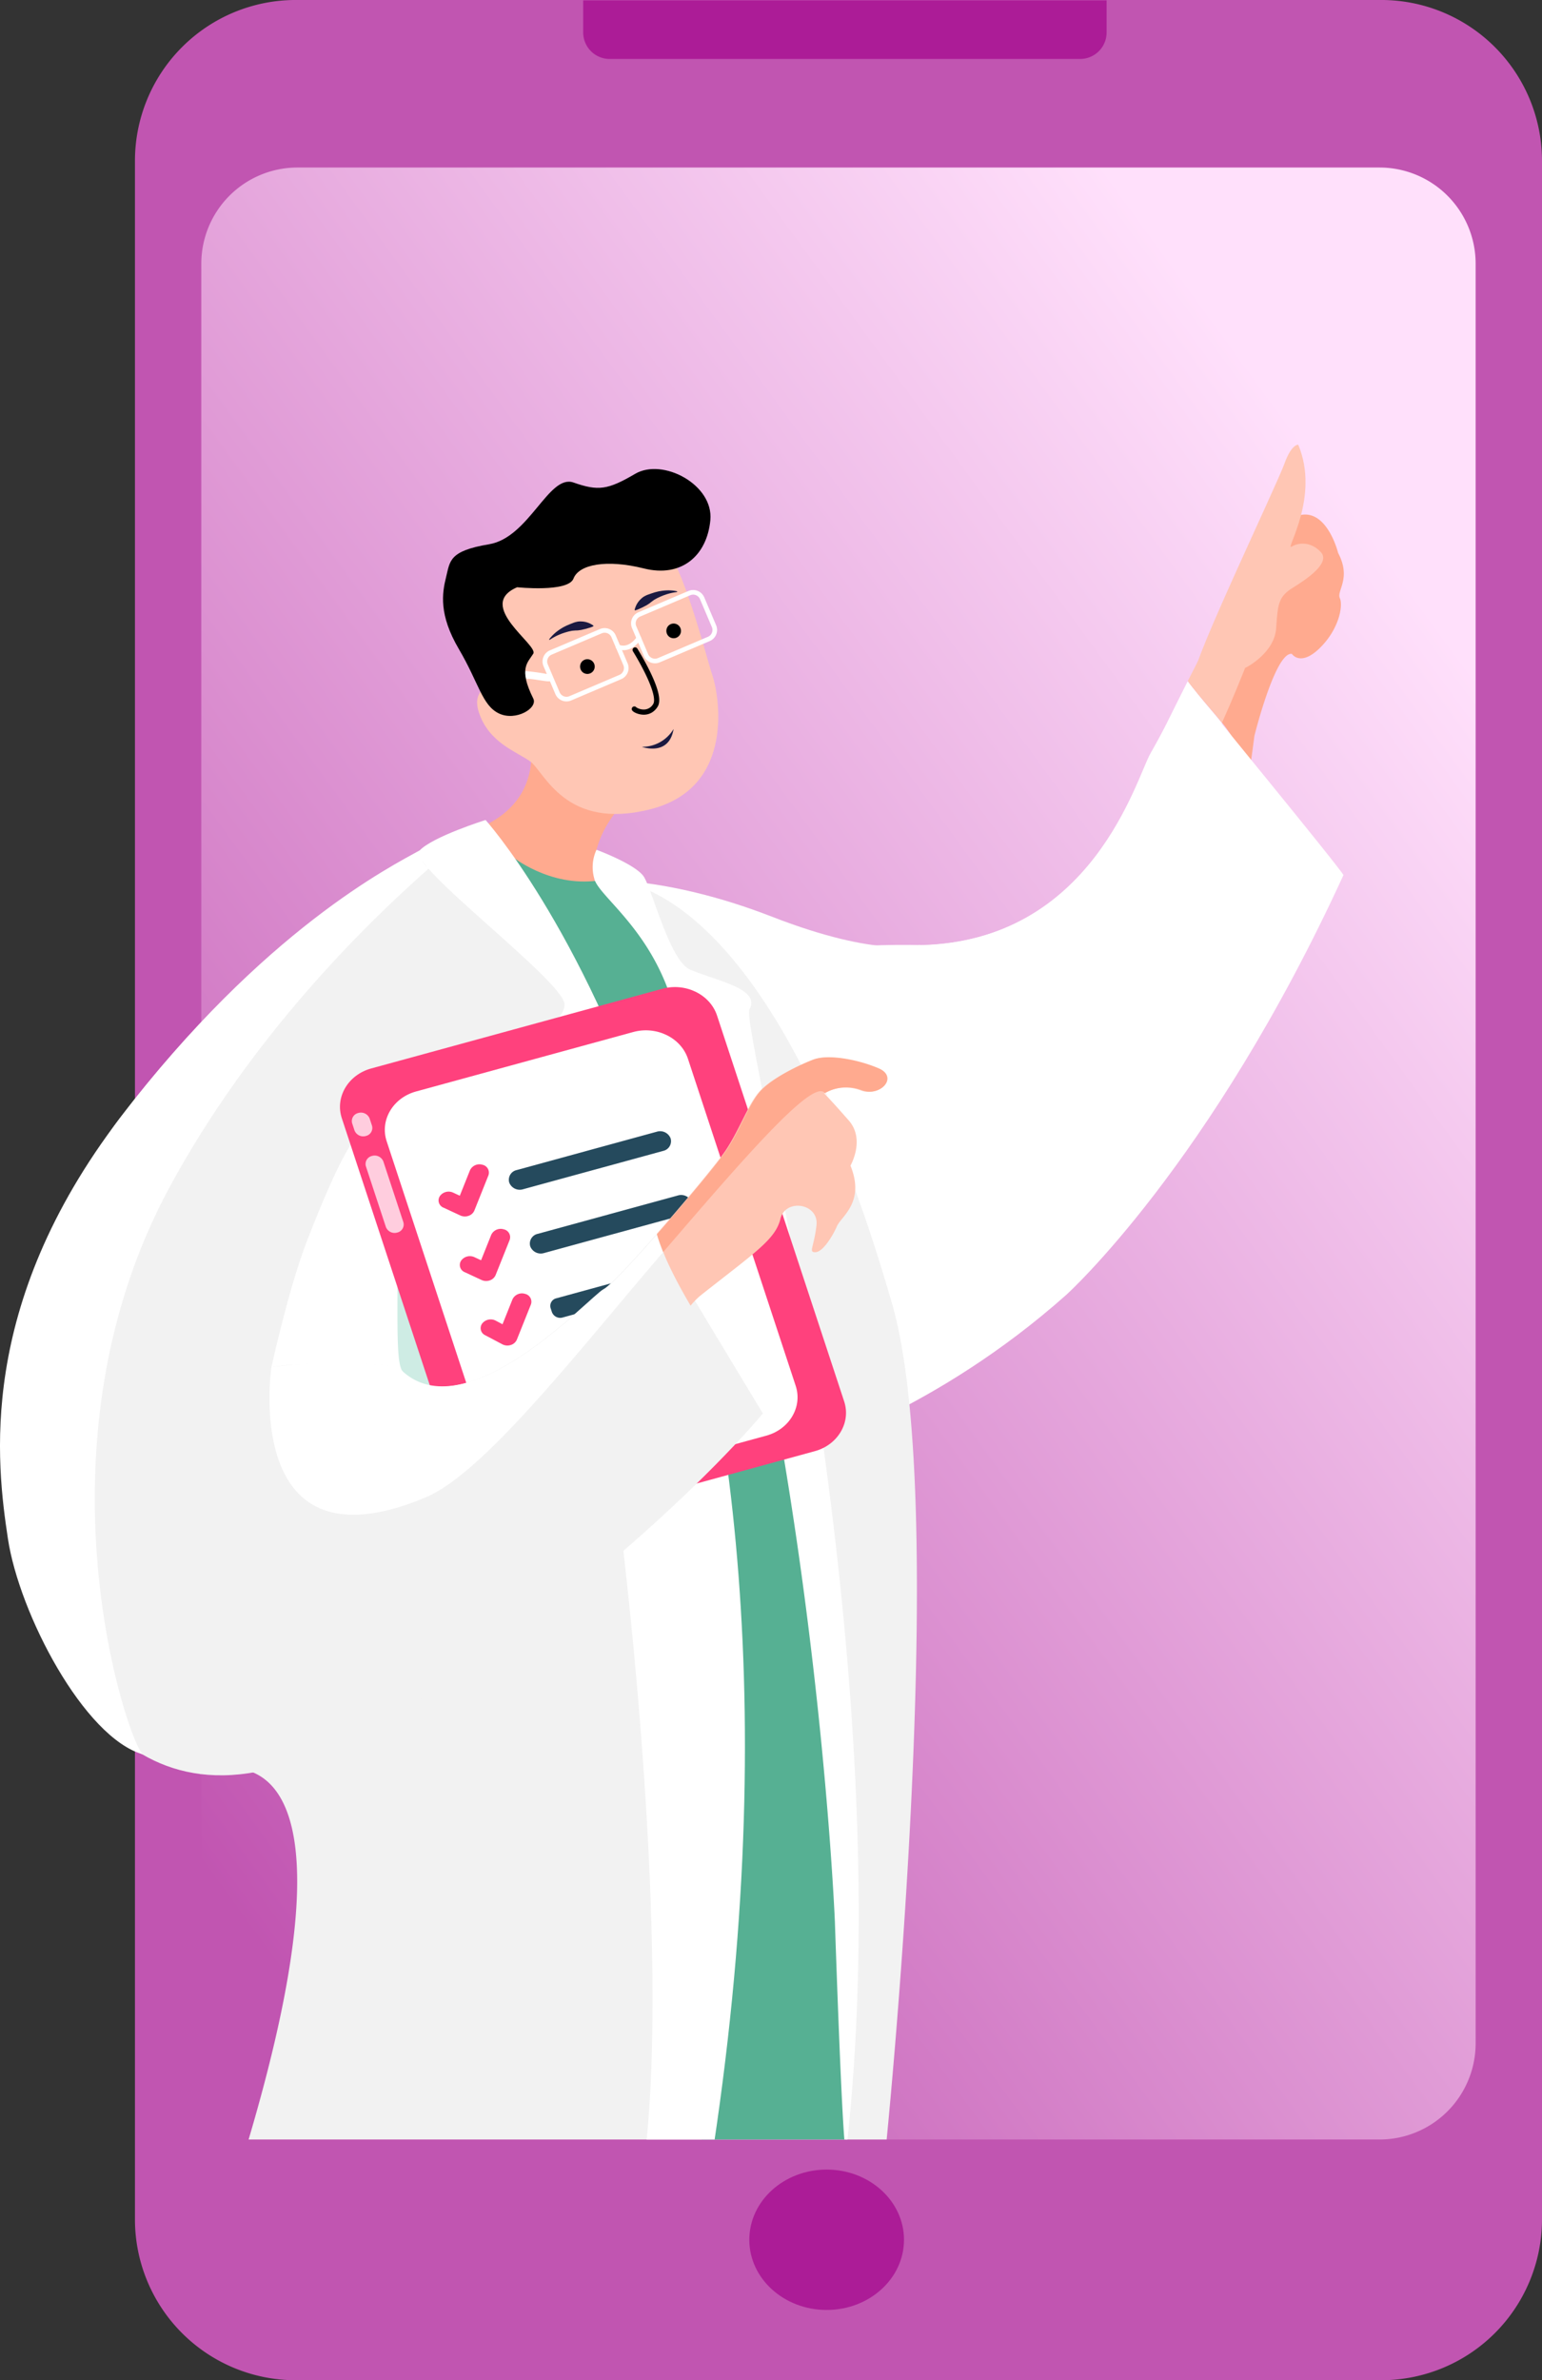
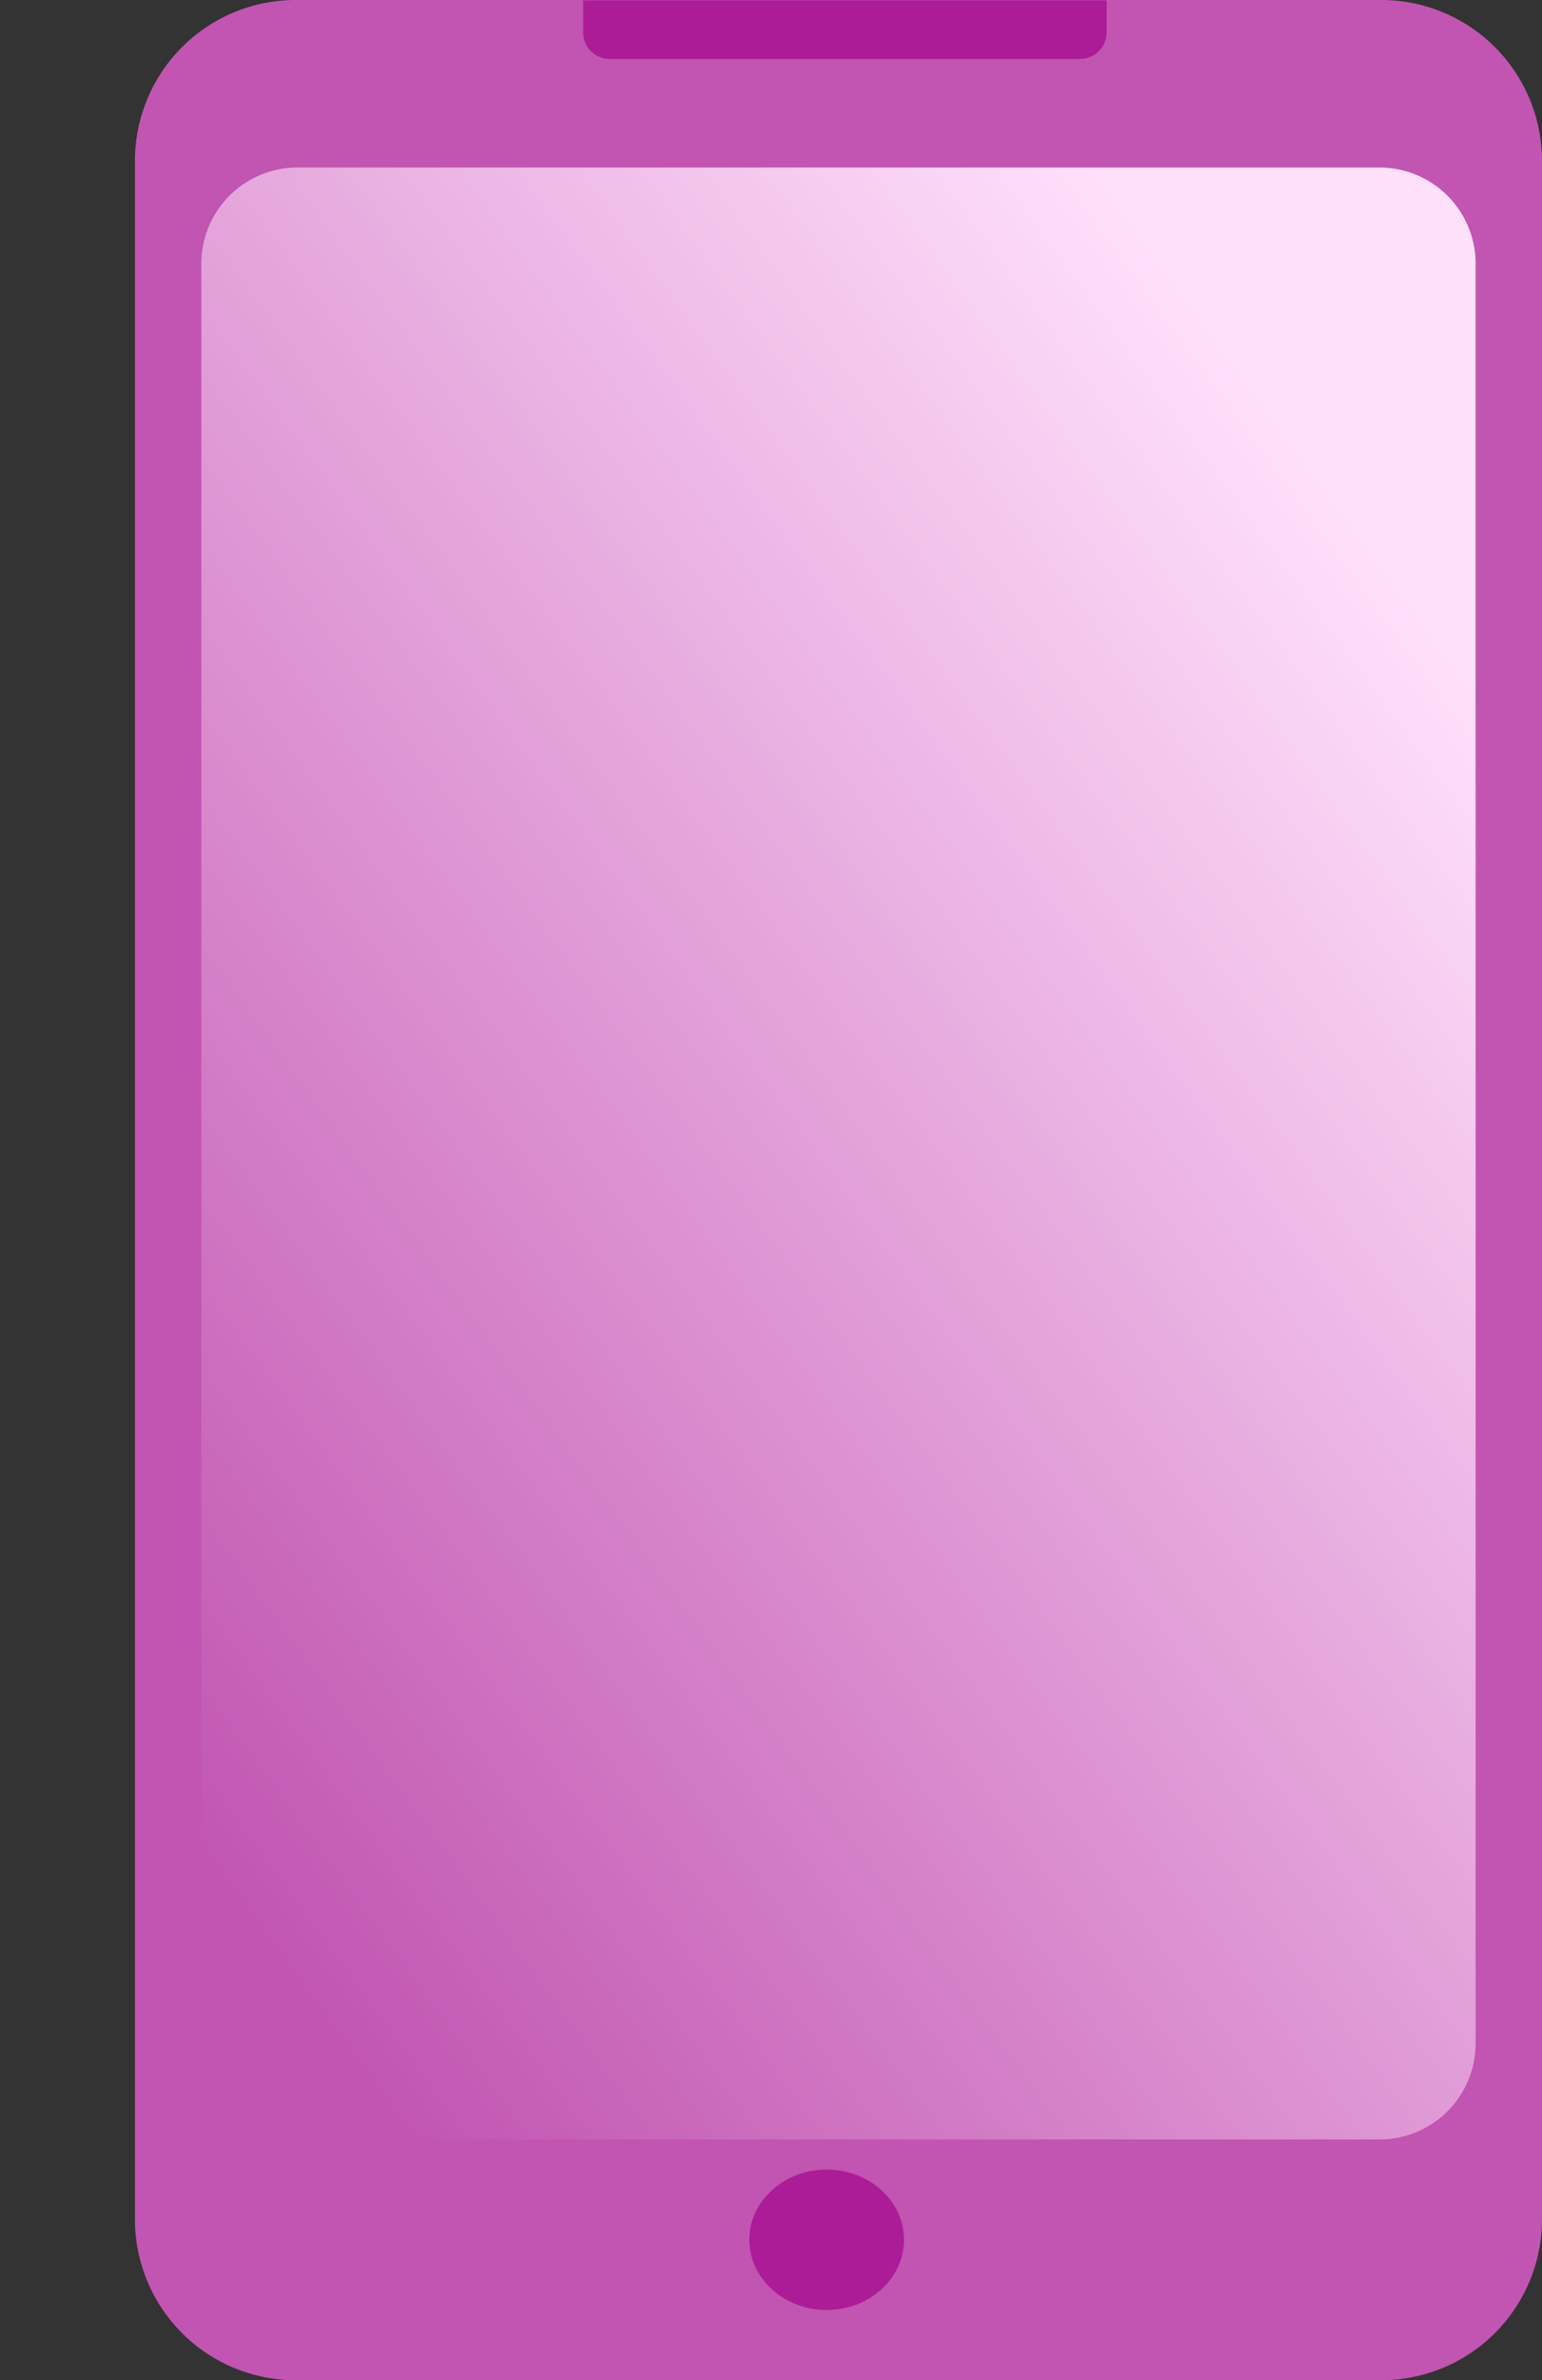
<svg xmlns="http://www.w3.org/2000/svg" width="583.915" height="900.719" viewBox="0 0 583.915 900.719">
  <rect x="0" y="0" width="583.915" height="900.719" fill="#333333" stroke="none" />
  <defs>
    <linearGradient id="linear-gradient" x1="0.899" y1="0.156" x2="0.139" y2="1" gradientUnits="objectBoundingBox">
      <stop offset="0" stop-color="#ffe0fb" />
      <stop offset="1" stop-color="#c155b1" />
    </linearGradient>
    <clipPath id="clip-path">
-       <path id="Pfad_13697" data-name="Pfad 13697" d="M750.172,970.509H275.451c-23.117,0-42.031-16.333-42.031-36.3V260.585c0-19.963,18.914-36.3,42.031-36.3H750.172c23.117,0,42.031,16.334,42.031,36.3V934.212c0,19.963-18.914,36.3-42.031,36.3" transform="translate(119.626 1571.112)" fill="url(#linear-gradient)" />
-     </clipPath>
+       </clipPath>
  </defs>
  <g id="Gruppe_31907" data-name="Gruppe 31907" transform="translate(-15225.046 -7302)">
    <g id="Gruppe_31838" data-name="Gruppe 31838" transform="translate(14872 5570)">
      <path id="Pfad_7527" data-name="Pfad 7527" d="M607.788,900.724H196.382a60.882,60.882,0,0,1-60.7-60.7V60.709A60.882,60.882,0,0,1,196.382,0H607.788a60.882,60.882,0,0,1,60.7,60.7V840.019a60.883,60.883,0,0,1-60.7,60.7" transform="translate(268.469 1731.995)" fill="#c155b1" />
      <path id="Pfad_7528" data-name="Pfad 7528" d="M679.671,970.509H269.717a36.4,36.4,0,0,1-36.3-36.3V260.585a36.4,36.4,0,0,1,36.3-36.3H679.671a36.4,36.4,0,0,1,36.3,36.3V934.212a36.4,36.4,0,0,1-36.3,36.3" transform="translate(195.86 1571.112)" fill="url(#linear-gradient)" />
      <path id="Pfad_7529" data-name="Pfad 7529" d="M924.338,22.683H746.15a10.039,10.039,0,0,1-10.009-10.009V.514H934.348V12.673a10.039,10.039,0,0,1-10.009,10.009" transform="translate(-162.255 1731.63)" fill="#ac1c97" />
      <path id="Pfad_7530" data-name="Pfad 7530" d="M1017.243,2930.925c0,14.669-13.112,26.561-29.288,26.561s-29.288-11.892-29.288-26.561,13.113-26.56,29.288-26.56,29.288,11.891,29.288,26.56" transform="translate(-321.878 -351.36)" fill="#ac1c97" />
    </g>
    <g id="Gruppe_maskieren_30548" data-name="Gruppe maskieren 30548" transform="translate(14872 5570)" clip-path="url(#clip-path)">
      <g id="Gruppe_31840" data-name="Gruppe 31840" transform="translate(-9.703 -28.208)">
        <path id="Pfad_13655" data-name="Pfad 13655" d="M1469.927,793.186s-3.917-16.025-13.862-14.454c-6.683,1.057-27.741,37.2-42.485,63.634,2.922,3.9,6.149,7.572,9.3,11.289,1.549,1.827,3.089,3.665,4.527,5.58a72.3,72.3,0,0,1,4.354,6.777c1.646,2.792,3.221,5.626,4.8,8.459q.864-5.934,1.65-12.079s7.9-31.857,14.182-31.053c0,0,3.206,5,10.557-2.17s8.914-16.109,7.617-18.909,4.45-7.45-.636-17.074" transform="translate(-600.456 1176.296)" fill="#ffaa8f" />
        <path id="Pfad_13656" data-name="Pfad 13656" d="M1440.145,779.389s10.719-5.435,11.319-14.869.995-11.971,6.362-15.293S1472.1,739.84,1468.4,735.8s-8.426-3.736-11.11-2.074,10.883-18.748,2.534-38.58c0,0-2.537-.395-5.295,7.318s-35.257,75.86-33.563,78.584,10.545,1.5,19.178-1.66" transform="translate(-605.462 1233.358)" fill="#ffc6b4" />
        <path id="Pfad_13657" data-name="Pfad 13657" d="M1421.651,877.891c1.039,1.225,2.071,2.458,3.074,3.714,16.533-36.8,25.426-68.4,19.806-67.508-6.352,1-21.336,29.112-32.75,51.732,3.068,4.2,6.512,8.1,9.871,12.062" transform="translate(-599.226 1152.061)" fill="#ffc6b4" />
        <path id="Pfad_13658" data-name="Pfad 13658" d="M899.756,980.547c-7.153,12.828-12.8,23.343-14.582,26.4-5.438,9.368-21.8,71.186-87.32,72.75,0-.078,0-.158,0-.236,0,0-15.195,5.259-56.031-10.617s-72.069-15.536-79.258-11.63,56.48,219.415,91.9,213.316c0,0,49.171-14.513,98.727-58.561.008,0,54.668-49.162,105.01-158.892-1.982-3.565-56.015-69.281-58.446-72.535m-101.773,104.47c0,.054.006.107.01.161,0-.054-.006-.107-.01-.161" transform="translate(-86.72 1038.271)" fill="#fff" />
        <path id="Pfad_13659" data-name="Pfad 13659" d="M598.216,1094.211s-3.365-11.782,7.342-26.054,17.953-12.972,17.953-12.972-41.365-2.448-49.176-16.826c-5.116-9.417,10.638,20.708-18.229,34.413-25.941,12.315,38.33,33.5,42.111,21.439" transform="translate(-10.126 999.979)" fill="#ffaa8f" />
        <path id="Pfad_13660" data-name="Pfad 13660" d="M254.13,1166.992s60.886-8.922,109.622,160.511c22.5,78.218-2.665,321.731-2.665,321.731s-115.681.115-242.089-2.169c52.162-173.621-17.2-141.754-17.2-141.754-55.97-27.414-84.818-177.1-30.439-248.329S179.908,1158.6,190.173,1152.9a139.888,139.888,0,0,1,19.592-8.473s13.745,30.52,44.365,22.561" transform="translate(336.855 926.249)" fill="#f2f2f2" />
        <path id="Pfad_13661" data-name="Pfad 13661" d="M416.478,1755.736s72.617-27.454,81.8-73-60.37-135.207-71.086-132.528-18.754,187.921-10.716,205.527" transform="translate(83.343 648.92)" fill="#ceece4" />
        <path id="Pfad_13662" data-name="Pfad 13662" d="M315.111,1599.86s6.6-30.244,13.642-48.259c13.013-33.3,26.124-61.179,31.384-30.236s.486,74.355,4.558,79.9-28.105-5.864-49.584-1.408" transform="translate(150.401 677.763)" fill="#fff" />
        <path id="Pfad_13663" data-name="Pfad 13663" d="M1102.591,988.312c-2.841-3.327-5.7-6.66-8.286-10.2-6.419,12.725-11.7,23.685-13.655,27.057-5.441,9.374-21.82,71.265-87.441,72.754,0,0-104.976-3.3,3.059,31.383,16.235,5.395,39.7-6.944,62.454-33.843,18.606-21.992,35.82-53.3,48.535-81.573-1.514-1.895-3.091-3.739-4.666-5.583" transform="translate(-281.831 1039.933)" fill="#fff" />
        <path id="Pfad_13664" data-name="Pfad 13664" d="M673.09,1683.534c9.157-22.435-13.473-321.5-33.886-406.638-13.538-56.463-36.26-89.528-36.26-89.528s14.14,11.632,32.452,9.19c0,0,87.742,28.387,93.811,462.571.1,7.288.179,14.459.234,21.739.075,9.927-60.1,11.856-56.351,2.665" transform="translate(-46.348 896.898)" fill="#56b093" />
        <path id="Pfad_13665" data-name="Pfad 13665" d="M701.037,1179.555a15.665,15.665,0,0,0-.71,11.282c1.966,6.293,19.308,17.706,28.175,42.644,54.827,154.2,62.823,351.81,62.823,351.81s3.187,96.321,4.392,85.626c21.7-192.658-40.354-424.421-36.755-430.964,4.326-7.866-12.216-10.724-22.442-15.05-7.819-3.308-14.552-31.071-17.7-35.4s-15.9-9.285-17.785-9.952" transform="translate(-112.42 902.239)" fill="#fff" />
        <path id="Pfad_13666" data-name="Pfad 13666" d="M567.987,1685.445c34.267-63.965-13.526-443.624-38.7-448.344-11.757-2.2,18.091-14.552,17.3-23.6s-59.781-52.7-54.938-57.985S516.7,1143.89,516.7,1143.89s143.424,158.524,83.646,519.091c-1.064,6.418-40.846-10.825-39.695-12.974" transform="translate(29.916 926.618)" fill="#fff" />
        <path id="Pfad_13667" data-name="Pfad 13667" d="M571.142,866.85s-12.948-.389-9.138,11.042,14.086,14.666,19.421,18.476,13.208,26.417,45.721,18.035,25.528-44.07,23.242-50.675-12.954-49.786-20.575-49.531-62.232,9.652-60.2,19.05,4.958,32.461,1.529,33.6" transform="translate(-17.884 1151.98)" fill="#ffc6b4" />
        <path id="Pfad_13668" data-name="Pfad 13668" d="M685.5,956.618a2.781,2.781,0,1,0-.269-4.018,2.85,2.85,0,0,0,.269,4.018" transform="translate(-102.112 1057.969)" />
        <path id="Pfad_13669" data-name="Pfad 13669" d="M788.743,913.958a2.781,2.781,0,1,0-.269-4.018,2.849,2.849,0,0,0,.269,4.018" transform="translate(-172.684 1087.129)" />
        <path id="Pfad_13670" data-name="Pfad 13670" d="M765.794,869.633a15.855,15.855,0,0,0-4.612-.26c-.385.045-.778.068-1.163.132s-.775.12-1.162.194l-1.147.286c-.382.1-.754.236-1.133.355s-.754.254-1.132.391-.773.247-1.134.423a10.184,10.184,0,0,0-1.07.563,6.362,6.362,0,0,0-.945.752,8.058,8.058,0,0,0-2.472,4.175.182.182,0,0,0,.138.216.184.184,0,0,0,.083,0l.017,0a8.805,8.805,0,0,0,1.174-.4c.365-.146.685-.328,1.037-.466.683-.3,1.282-.656,1.908-.966.308-.16.583-.364.875-.542a7.548,7.548,0,0,0,.832-.609l.2-.17.21-.153.422-.312.429-.308c.143-.1.3-.177.453-.265.308-.165.612-.349.929-.5l.963-.449c.324-.145.656-.276.987-.416s.674-.242,1.014-.366a20.165,20.165,0,0,1,4.271-.979l.013,0a.159.159,0,0,0,.016-.314" transform="translate(-146.744 1114.303)" fill="#1b1a41" />
        <path id="Pfad_13671" data-name="Pfad 13671" d="M647.822,913.381a20.158,20.158,0,0,1,3.869-2.056c.338-.129.664-.277,1.006-.387s.678-.229,1.018-.332l1.022-.291c.341-.091.689-.151,1.031-.228.172-.033.34-.08.516-.1l.525-.048.523-.041.26-.022.262,0a7.577,7.577,0,0,0,1.028-.084c.337-.057.678-.084,1.016-.164.676-.175,1.364-.3,2.075-.519.356-.126.717-.2,1.088-.327a8.834,8.834,0,0,0,1.151-.465l.015-.008a.181.181,0,0,0,.081-.243.184.184,0,0,0-.054-.064,8.058,8.058,0,0,0-4.6-1.537,6.364,6.364,0,0,0-1.206.051,10.132,10.132,0,0,0-1.177.275c-.389.1-.759.283-1.134.422s-.747.284-1.111.446-.734.3-1.089.474l-1.054.535c-.341.2-.672.41-1.005.614s-.646.443-.966.662a15.866,15.866,0,0,0-3.316,3.216.16.16,0,0,0,.218.227Z" transform="translate(-76.846 1088.911)" fill="#1b1a41" />
        <path id="Pfad_13672" data-name="Pfad 13672" d="M758.434,1041.831s10.28,3.807,12.012-6.739a13.847,13.847,0,0,1-12.012,6.739" transform="translate(-152.633 1000.987)" fill="#1b1a41" />
        <path id="Pfad_13673" data-name="Pfad 13673" d="M750.937,962.957c-1.946.027-3.98-.852-4.5-1.656a.978.978,0,0,1,1.6-1.116,5.2,5.2,0,0,0,3.362.783,4.1,4.1,0,0,0,3.058-2.115c.417-.686.971-3.146-2.89-11.142-2.209-4.575-4.779-8.681-4.8-8.722a.978.978,0,1,1,1.656-1.04c.026.042,2.647,4.228,4.9,8.9,3.2,6.614,4.113,10.874,2.806,13.023a6.557,6.557,0,0,1-2.105,2.2,5.919,5.919,0,0,1-3.091.885m-2.858-2.717h0m-.052-.067Z" transform="translate(-144.324 1067.703)" />
        <path id="Pfad_13674" data-name="Pfad 13674" d="M628.519,969.415a1.915,1.915,0,0,1-.975.249c-1.173.149-6.795-1.106-8.434-.914-.663-.241-.878-2.285-.566-2.958a83.064,83.064,0,0,1,9.376,1.331A1.3,1.3,0,0,1,629,968.59a1.271,1.271,0,0,1-.483.825" transform="translate(-56.914 1048.358)" fill="#fff" />
        <path id="Pfad_13675" data-name="Pfad 13675" d="M776.323,887.606a4.551,4.551,0,0,1-1,.582l-18.952,8.063a4.568,4.568,0,0,1-5.985-2.411l-4.495-10.561a4.566,4.566,0,0,1,2.412-5.983l18.952-8.063a4.568,4.568,0,0,1,5.985,2.411l4.495,10.561a4.569,4.569,0,0,1-1.416,5.4m-27.944-8.34a2.815,2.815,0,0,0-.872,3.327L752,893.154a2.815,2.815,0,0,0,3.687,1.485h0l18.952-8.063a2.814,2.814,0,0,0,1.486-3.686l-4.495-10.561a2.814,2.814,0,0,0-3.687-1.485l-18.952,8.063a2.815,2.815,0,0,0-.614.358" transform="translate(-143.811 1114.608)" fill="#fff" />
        <path id="Pfad_13676" data-name="Pfad 13676" d="M670.4,933.158a4.547,4.547,0,0,1-1,.582L650.453,941.8a4.568,4.568,0,0,1-5.985-2.411l-4.495-10.561a4.565,4.565,0,0,1,2.412-5.983l18.952-8.062a4.568,4.568,0,0,1,5.985,2.411l4.495,10.561a4.57,4.57,0,0,1-1.416,5.4m-27.944-8.34a2.815,2.815,0,0,0-.872,3.328l4.495,10.561a2.814,2.814,0,0,0,3.687,1.485h0l18.952-8.063a2.813,2.813,0,0,0,1.486-3.686l-4.495-10.561a2.814,2.814,0,0,0-3.687-1.485l-18.952,8.063a2.791,2.791,0,0,0-.614.358" transform="translate(-71.41 1083.472)" fill="#fff" />
        <path id="Pfad_13677" data-name="Pfad 13677" d="M734.4,927.5a6.583,6.583,0,0,1-6.585,1.167.876.876,0,1,1,.635-1.632c3.914,1.522,6.749-2.936,6.777-2.981a.876.876,0,1,1,1.487.926,9.984,9.984,0,0,1-2.314,2.52" transform="translate(-131.324 1077.169)" fill="#fff" />
        <path id="Pfad_13678" data-name="Pfad 13678" d="M719.082,1755.929l-37.674,10.305a3.349,3.349,0,0,1-4.079-2l-.512-1.552a2.957,2.957,0,0,1,2.2-3.715l37.674-10.305a3.348,3.348,0,0,1,4.079,2l.512,1.552a2.957,2.957,0,0,1-2.195,3.715" transform="translate(-96.749 513.313)" fill="#254a5d" />
-         <path id="Pfad_13679" data-name="Pfad 13679" d="M598.686,1883.347h0a3.536,3.536,0,0,1-4.306-2.111l-5.757-17.461a3.121,3.121,0,0,1,2.317-3.922,3.534,3.534,0,0,1,4.305,2.111L601,1879.425a3.122,3.122,0,0,1-2.317,3.922" transform="translate(-36.459 437.313)" fill="#fff" />
        <path id="Pfad_13680" data-name="Pfad 13680" d="M580.056,1825.263h0a3.534,3.534,0,0,1-4.306-2.111l-.335-1.016a3.121,3.121,0,0,1,2.317-3.921,3.533,3.533,0,0,1,4.305,2.11l.335,1.016a3.121,3.121,0,0,1-2.317,3.922" transform="translate(-27.431 465.775)" fill="#fff" />
        <g id="Gruppe_31839" data-name="Gruppe 31839" transform="translate(491.487 2133.731)">
          <path id="Pfad_13681" data-name="Pfad 13681" d="M576.991,1519.306l-110.276,30.164c-8.746,2.393-18.051-2.168-20.678-10.135l-48.143-146.023c-2.626-7.967,2.381-16.443,11.127-18.835L519.3,1344.313c8.746-2.393,18.051,2.169,20.678,10.135l48.143,146.024c2.627,7.966-2.38,16.442-11.127,18.834" transform="translate(-397.195 -1343.677)" fill="#ff417d" />
          <path id="Pfad_13682" data-name="Pfad 13682" d="M595.325,1548.776l-82.281,22.506c-8.746,2.393-18.051-2.167-20.678-10.135l-40.809-123.779c-2.627-7.966,2.381-16.442,11.127-18.834l82.281-22.507c8.746-2.393,18.051,2.168,20.678,10.134l40.809,123.779c2.626,7.966-2.38,16.442-11.127,18.835" transform="translate(-433.876 -1379.026)" fill="#fff" />
          <path id="Pfad_13683" data-name="Pfad 13683" d="M657.689,1523.53l-53.129,14.532a4.258,4.258,0,0,1-5.187-2.542,3.76,3.76,0,0,1,2.791-4.725l53.128-14.532a4.258,4.258,0,0,1,5.187,2.542,3.76,3.76,0,0,1-2.791,4.725" transform="translate(-535.274 -1461.539)" fill="#254a5d" />
          <path id="Pfad_13684" data-name="Pfad 13684" d="M682.835,1599.8l-53.129,14.533a4.258,4.258,0,0,1-5.187-2.542,3.76,3.76,0,0,1,2.791-4.724l53.129-14.532a4.258,4.258,0,0,1,5.187,2.542,3.76,3.76,0,0,1-2.791,4.725" transform="translate(-552.462 -1513.674)" fill="#254a5d" />
          <path id="Pfad_13685" data-name="Pfad 13685" d="M709.566,1674.369,653.529,1689.7a3.349,3.349,0,0,1-4.079-2l-.512-1.552a2.957,2.957,0,0,1,2.2-3.716L707.17,1667.1a3.349,3.349,0,0,1,4.079,2l.511,1.552a2.957,2.957,0,0,1-2.195,3.715" transform="translate(-569.179 -1564.668)" fill="#254a5d" />
-           <path id="Pfad_13686" data-name="Pfad 13686" d="M526.23,1575.247a4.162,4.162,0,0,1-2.827-.218l-6.378-2.961a2.953,2.953,0,0,1-1.4-4.343,4.073,4.073,0,0,1,5.036-1.353l2.537,1.178,3.851-9.629a3.956,3.956,0,0,1,4.714-2.091,3.048,3.048,0,0,1,2.261,4.04l-5.314,13.285a3.609,3.609,0,0,1-2.187,2c-.1.034-.192.064-.29.09" transform="translate(-477.819 -1488.591)" fill="#ff417d" />
-           <path id="Pfad_13687" data-name="Pfad 13687" d="M551.671,1652.412a4.16,4.16,0,0,1-2.827-.218l-6.377-2.961a2.952,2.952,0,0,1-1.4-4.343,4.072,4.072,0,0,1,5.036-1.352l2.537,1.177,3.852-9.628A3.955,3.955,0,0,1,557.2,1633a3.048,3.048,0,0,1,2.261,4.039l-5.315,13.285a3.608,3.608,0,0,1-2.187,2q-.143.051-.29.091" transform="translate(-495.209 -1541.336)" fill="#ff417d" />
          <path id="Pfad_13688" data-name="Pfad 13688" d="M576.761,1729.578a4.138,4.138,0,0,1-3-.3l-6.54-3.454a2.935,2.935,0,0,1-1.13-4.41,4.093,4.093,0,0,1,5.1-1.116l2.611,1.379,3.769-9.421a3.955,3.955,0,0,1,4.714-2.091,3.049,3.049,0,0,1,2.261,4.04l-5.314,13.285a3.625,3.625,0,0,1-2.281,2.032q-.1.032-.2.059" transform="translate(-512.248 -1594.083)" fill="#ff417d" />
          <path id="Pfad_13689" data-name="Pfad 13689" d="M439.766,1574.314h0a3.535,3.535,0,0,1-4.305-2.111l-7.569-22.957a3.121,3.121,0,0,1,2.316-3.922,3.536,3.536,0,0,1,4.306,2.11l7.569,22.958a3.122,3.122,0,0,1-2.317,3.922" transform="translate(-418.078 -1481.421)" fill="#ffcdde" />
          <path id="Pfad_13690" data-name="Pfad 13690" d="M416.665,1502.674h0a3.535,3.535,0,0,1-4.306-2.11l-.878-2.665a3.121,3.121,0,0,1,2.317-3.922,3.535,3.535,0,0,1,4.306,2.11l.878,2.665a3.121,3.121,0,0,1-2.317,3.922" transform="translate(-406.86 -1446.324)" fill="#ffcdde" />
        </g>
-         <path id="Pfad_13691" data-name="Pfad 13691" d="M267.54,1639.095c-9.261,10.54-17.877,19.781-20.088,20.852-4.871,2.361-53.951,56.222-78.191,29.416,0,0-124.908-19.94-137.115,86.424,0,0,21.843,93.47,102,61.416,75.356-30.133,151.086-103.247,173.66-130.244-3.3-5.61-39.257-64.481-40.27-67.864" transform="translate(343.821 588.121)" fill="#f2f2f2" />
        <path id="Pfad_13692" data-name="Pfad 13692" d="M860.038,1432.2c-7.464-3.239-19.055-5.561-24.772-3.332s-15.093,6.834-19.629,11.5-7.8,14.55-13.232,22.713c-2.955,4.446-14.974,18.94-26.1,31.6a90.452,90.452,0,0,0,5.219,13.148c2.3,4.8,4.882,9.447,7.58,14.031a28.158,28.158,0,0,1,3.9-3.945c20.535-16.208,28.22-21.076,30.133-28.919s14.6-5.872,13.647,2.468-3.153,10.249-.367,10.163,6.49-6.093,8.11-9.825,10.763-9.066,5.125-22.934c0,0,5.689-9.855-.637-17.074s-9.314-10.282-9.314-10.282a16.233,16.233,0,0,1,13.692-1.163c7.348,2.875,14.1-4.909,6.637-8.148" transform="translate(-164.851 732.427)" fill="#ffc6b4" />
        <path id="Pfad_13693" data-name="Pfad 13693" d="M459.471,1639.794c-9.147,10.4-17.6,19.455-19.79,20.514-4.871,2.36-53.951,56.222-78.191,29.416a179.93,179.93,0,0,0-47.931.2s-11.631,78.6,58.335,49.308c22.366-9.363,57.776-55.334,89.951-92.774-.885-2.186-1.688-4.41-2.373-6.669" transform="translate(151.958 587.644)" fill="#fff" />
        <path id="Pfad_13694" data-name="Pfad 13694" d="M860.55,1431.83c-7.465-3.239-19.056-5.561-24.772-3.332s-15.094,6.834-19.629,11.5-7.805,14.549-13.232,22.713c-2.982,4.486-15.189,19.2-26.392,31.939.682,2.257,1.484,4.48,2.371,6.668,30.253-35.2,56.339-65.4,61.085-60.3a12.842,12.842,0,0,0,1.133,1.061c-.6-.636-.892-.937-.892-.937a16.233,16.233,0,0,1,13.692-1.162c7.348,2.875,14.1-4.909,6.637-8.148" transform="translate(-164.999 732.678)" fill="#ffaa8f" />
        <path id="Pfad_13695" data-name="Pfad 13695" d="M42.421,1281.51c54.378-71.226,103.177-95.5,113.442-101.2.085-.047-.761,3.046,3.427,6.853-24.747,21.855-67.235,63.7-97.943,120.237C7.469,1406.6,45.493,1518.077,51.039,1522.36c-22.268-6.368-46.8-53.246-51.084-81.593s-11.913-88.03,42.465-159.256" transform="translate(365.794 901.721)" fill="#fff" />
        <path id="Pfad_13696" data-name="Pfad 13696" d="M548.584,768.932s19.3,2.032,21.337-3.3,12.446-7.366,26.671-3.81,23.876-4.826,25.146-18.289S603.7,719.908,593.289,726s-13.97,6.6-23.369,3.3-16.765,20.829-32,23.369-14.733,6.35-16.257,12.446-2.794,14.224,4.826,27.179,8.811,21.361,15.2,24.4,14.811-2.014,12.991-5.656c-5.712-11.423-2.029-13.66,0-16.962s-22.1-18.289-6.1-25.147" transform="translate(10.004 1213.502)" />
      </g>
    </g>
  </g>
</svg>